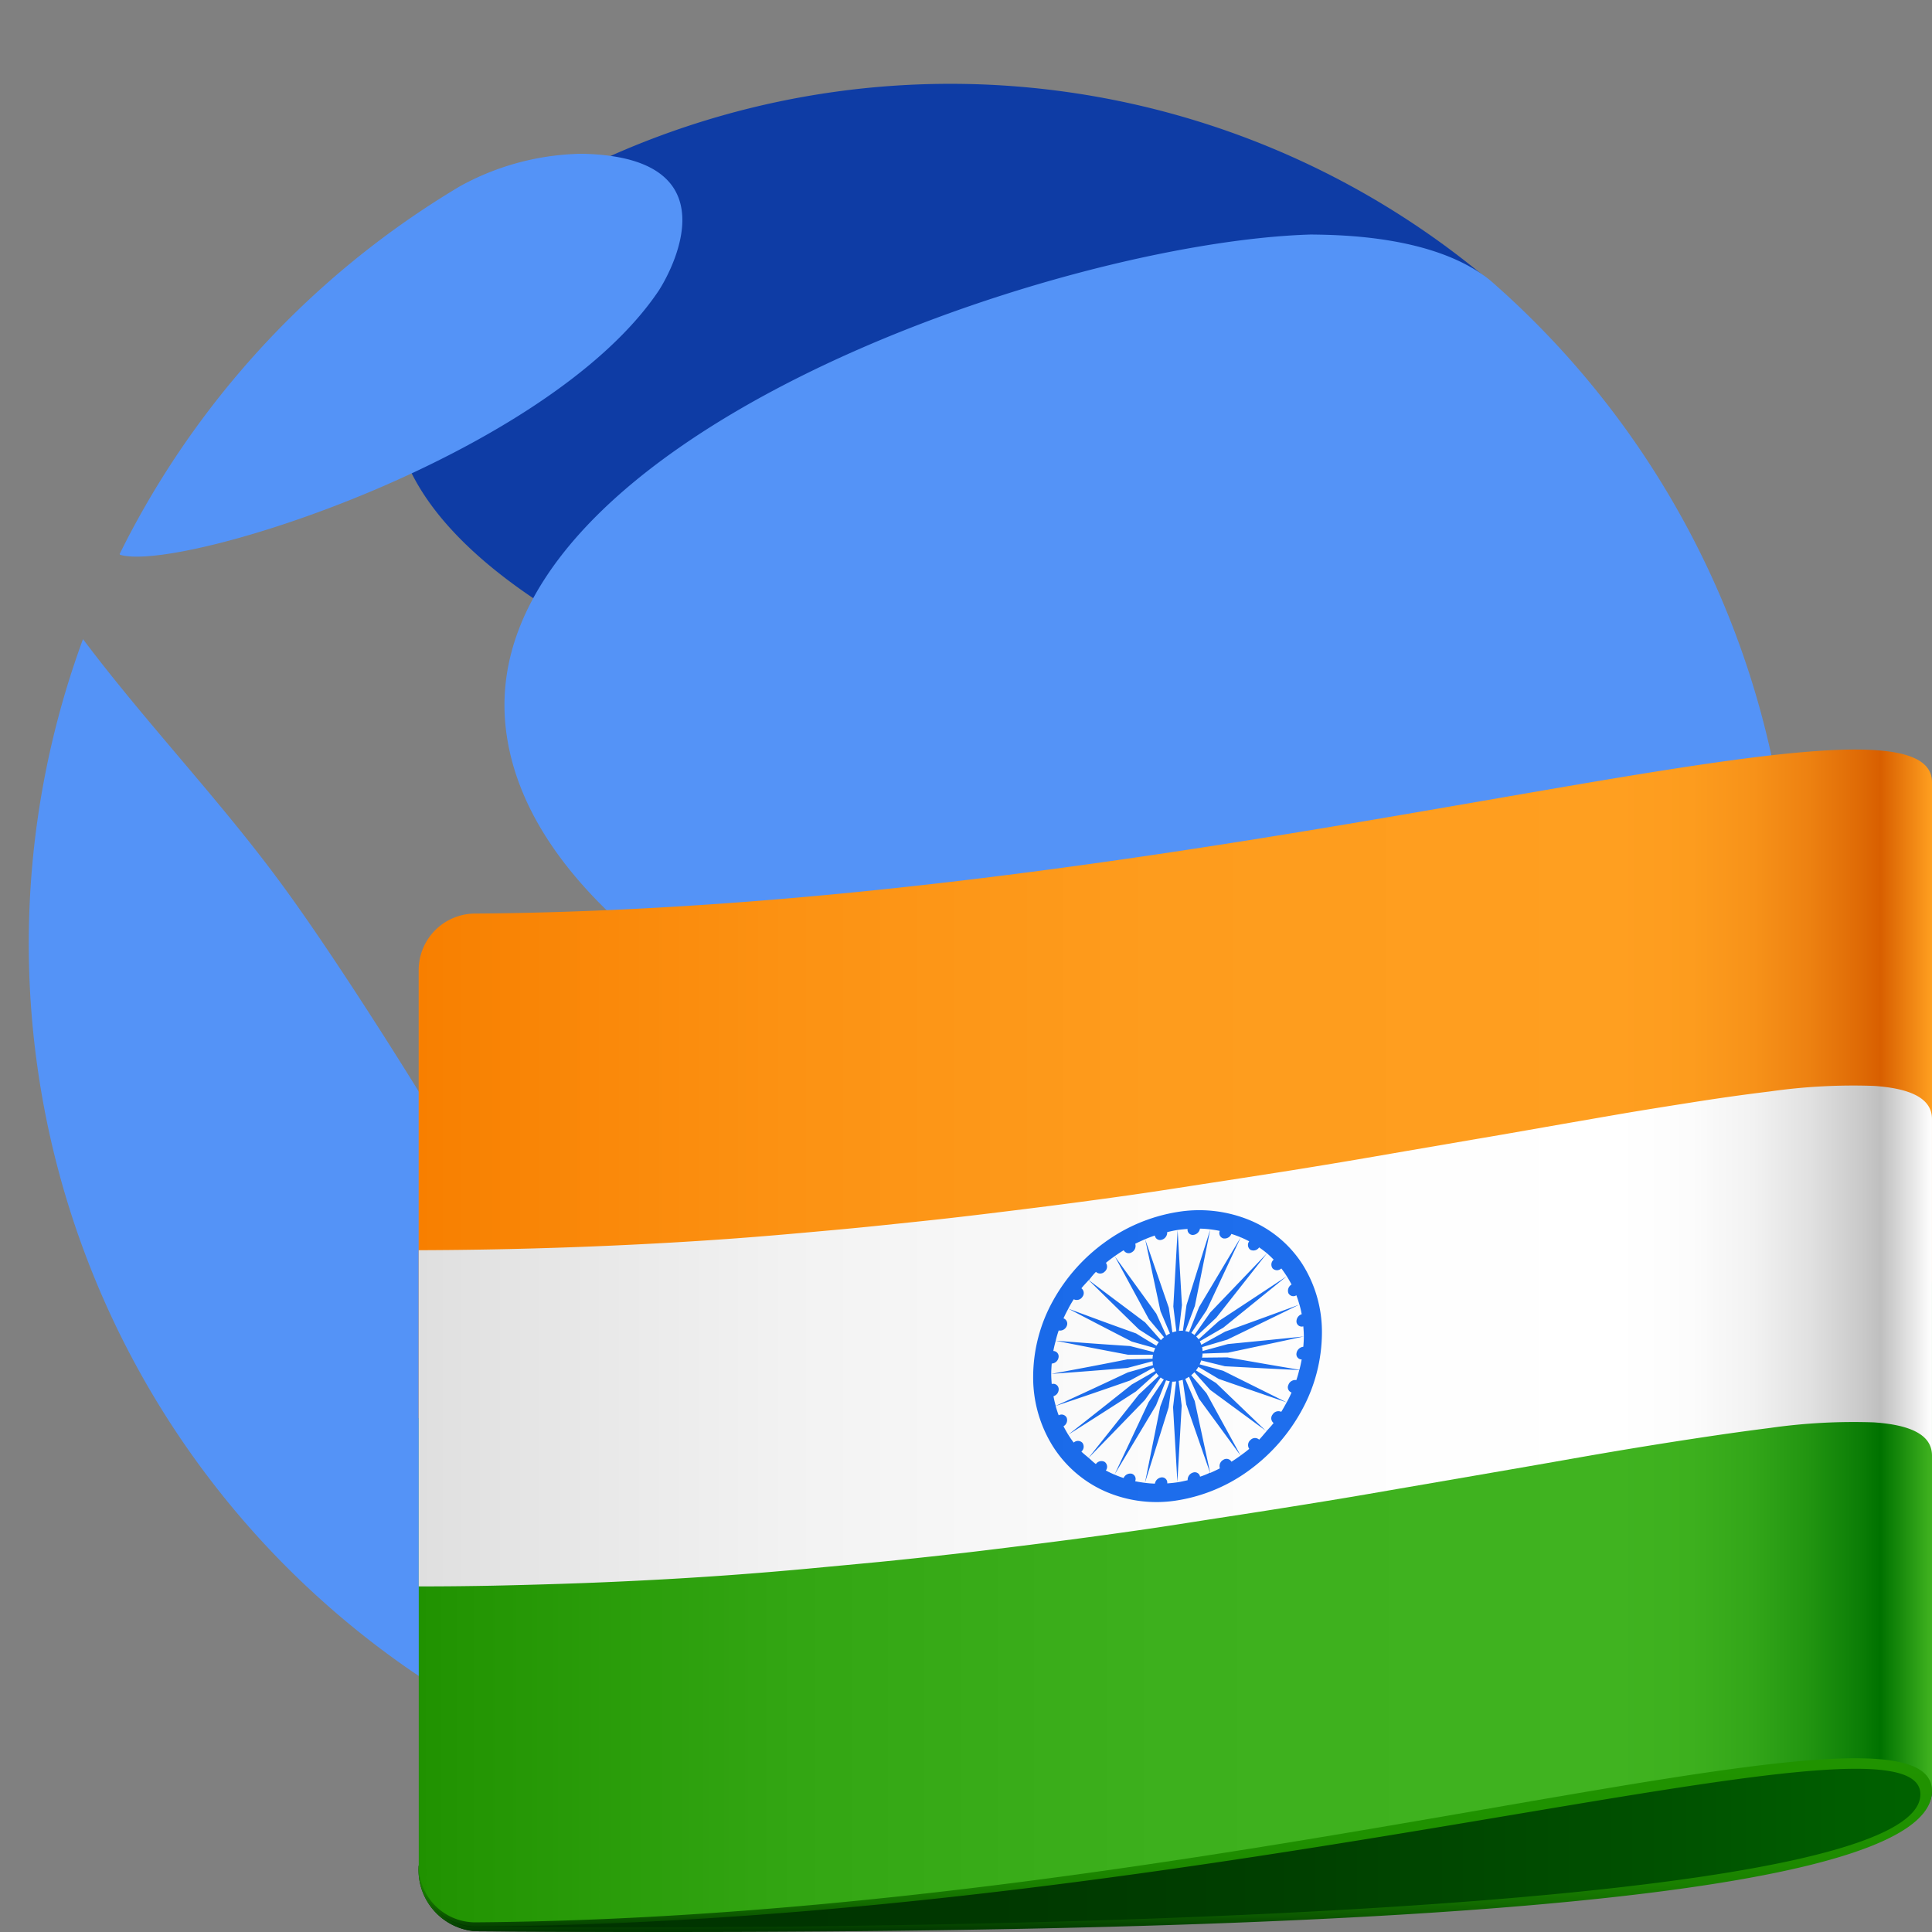
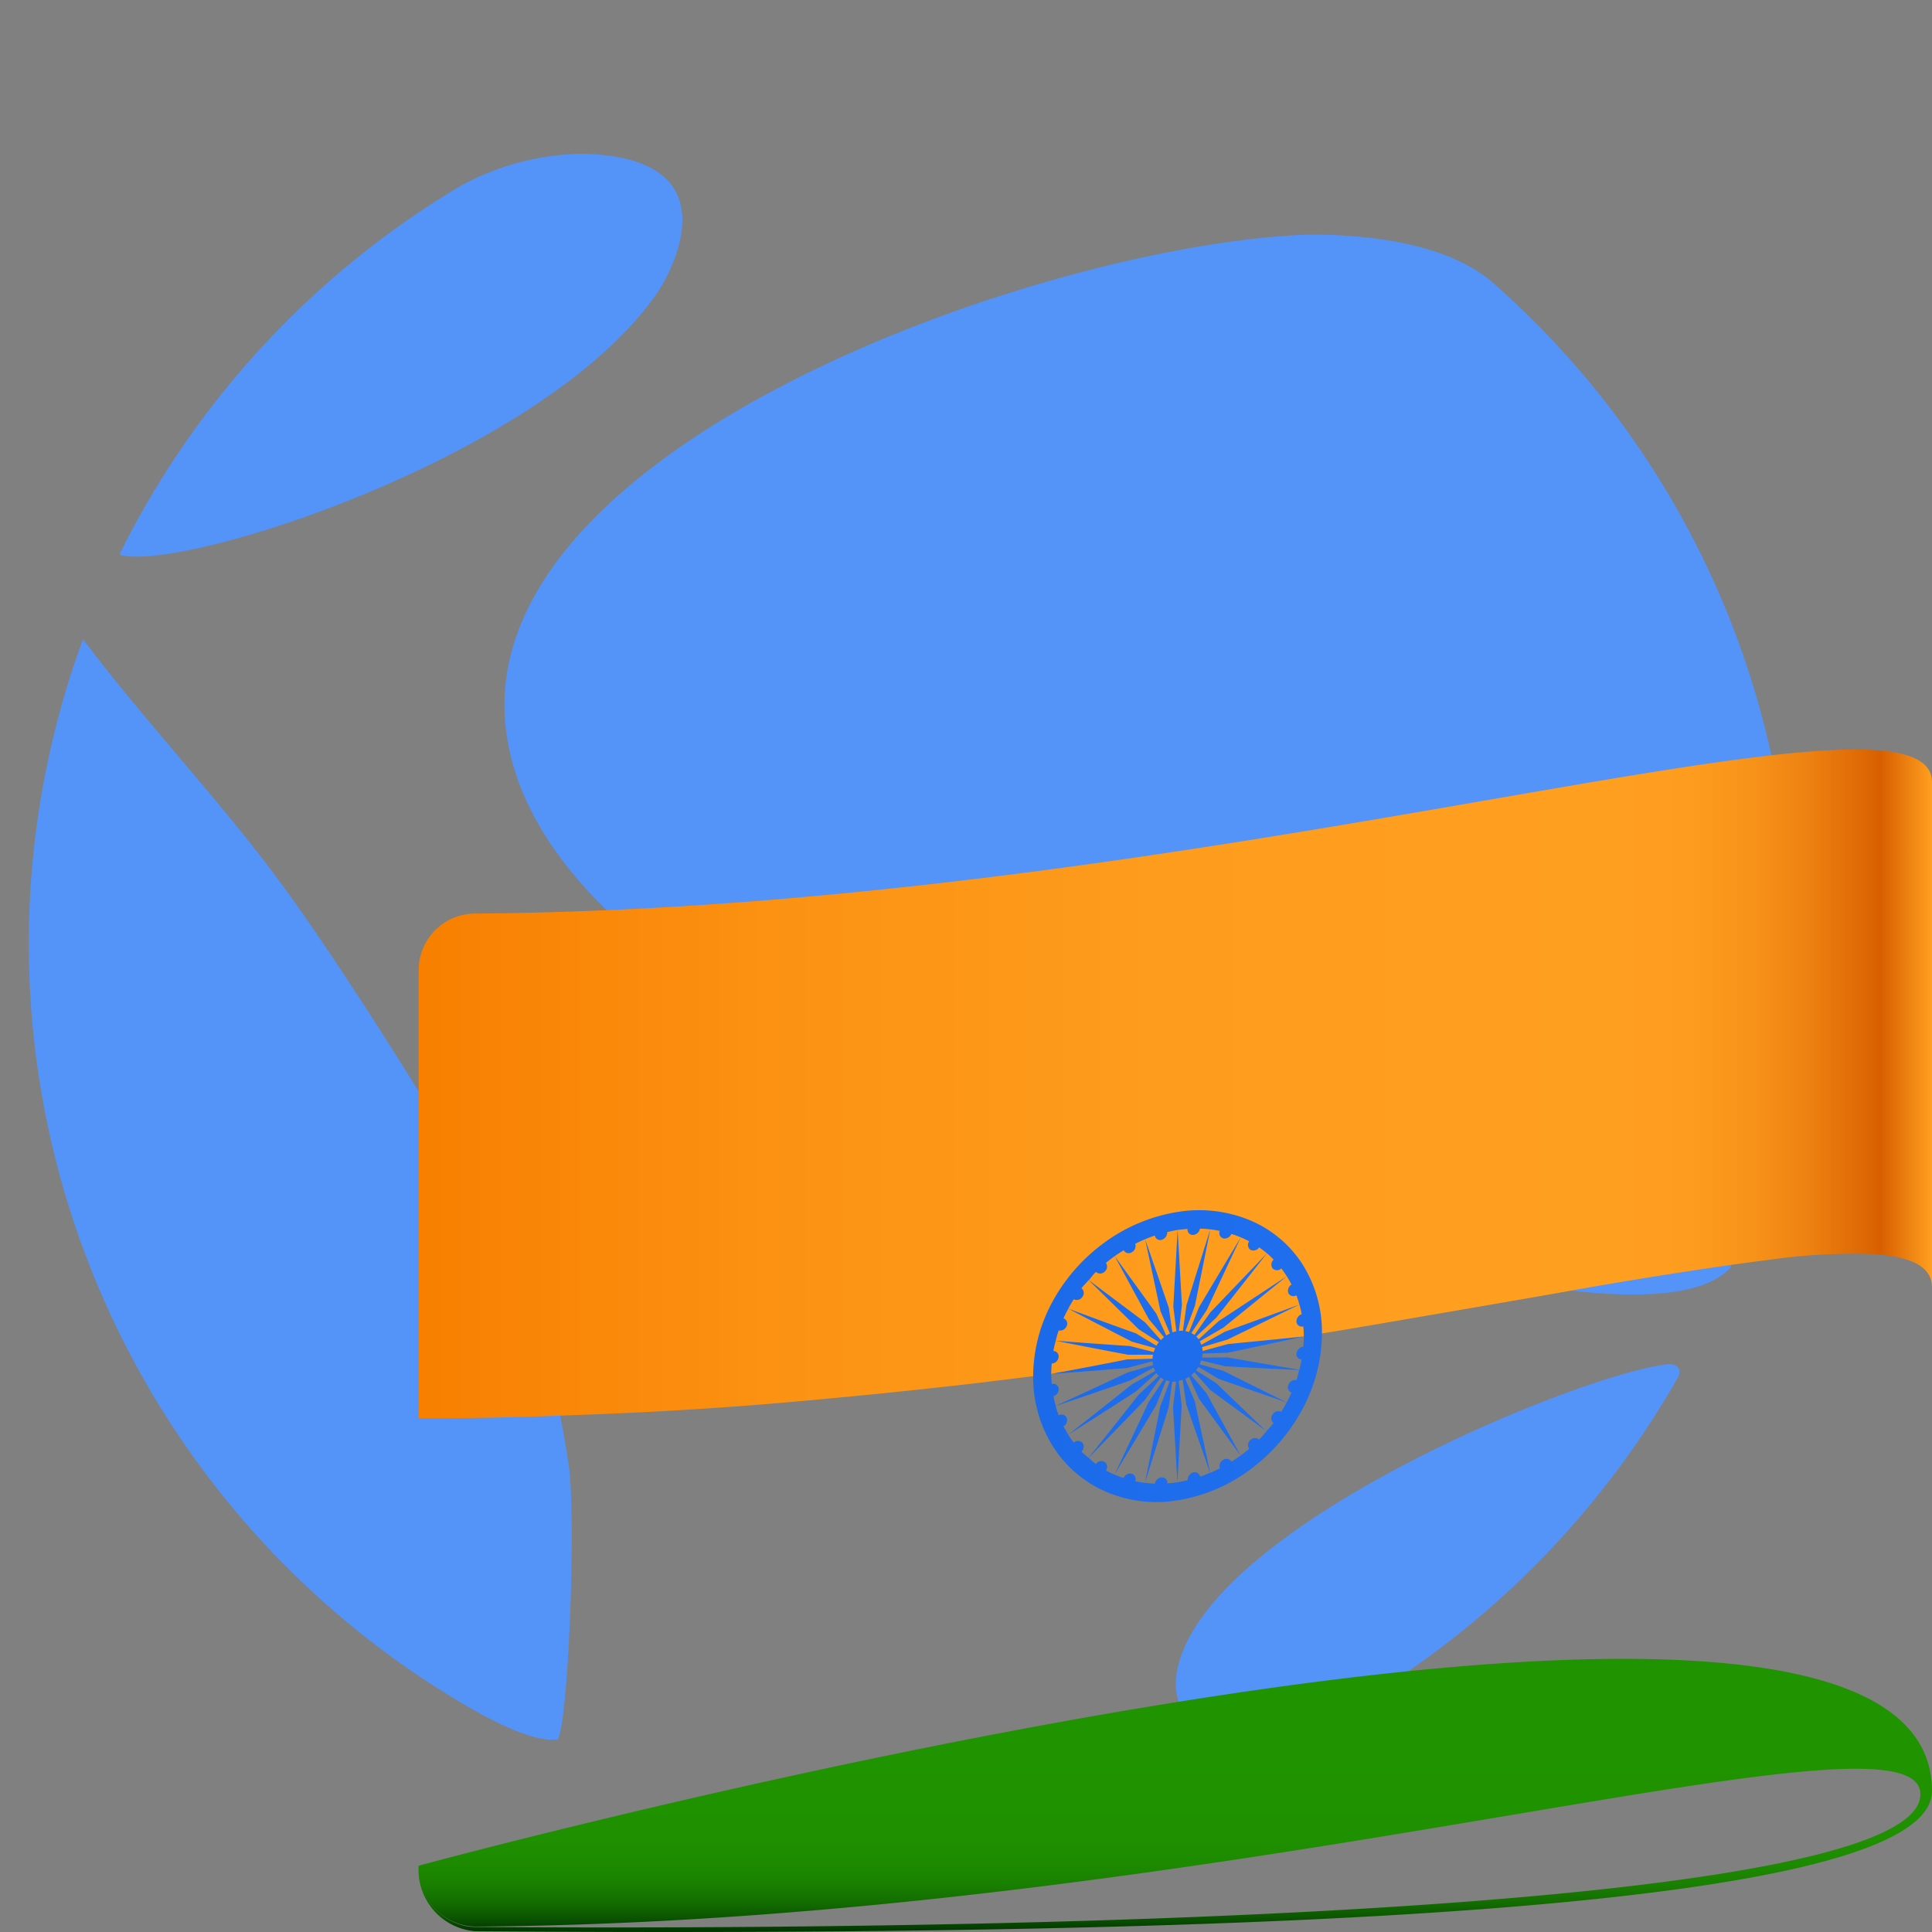
<svg xmlns="http://www.w3.org/2000/svg" viewBox="0 0 80 80">
  <rect x="0" y="0" width="80" height="80" fill="#808080" stroke="none" />
  <defs>
    <linearGradient id="bf59a2da-b8d7-474e-8792-4ec04d0a5709" x1="17.336" x2="80" y1="74.339" y2="74.339" gradientUnits="userSpaceOnUse">
      <stop offset="0" stop-color="#030" />
      <stop offset=".325" stop-color="#003600" />
      <stop offset=".585" stop-color="#004000" />
      <stop offset=".823" stop-color="#005100" />
      <stop offset="1" stop-color="#006300" />
    </linearGradient>
    <linearGradient id="ee0fc97d-e846-4dc3-be42-3403c858d282" x1="48.668" x2="48.668" y1="68.69" y2="80" gradientUnits="userSpaceOnUse">
      <stop offset=".35" stop-color="#209300" />
      <stop offset=".645" stop-color="#1f9100" />
      <stop offset=".752" stop-color="#1d8a00" />
      <stop offset=".828" stop-color="#197f00" />
      <stop offset=".889" stop-color="#136e00" />
      <stop offset=".941" stop-color="#0c5800" />
      <stop offset=".987" stop-color="#033d00" />
      <stop offset="1" stop-color="#003400" />
    </linearGradient>
    <linearGradient id="f52fd0ee-d857-4b02-be36-2456ff380425" x1="17.336" x2="80" y1="44.879" y2="44.879" gradientUnits="userSpaceOnUse">
      <stop offset="0" stop-color="#f87f00" />
      <stop offset=".021" stop-color="#f88102" />
      <stop offset=".244" stop-color="#fc9213" />
      <stop offset=".487" stop-color="#fe9c1d" />
      <stop offset=".791" stop-color="#ff9f20" />
      <stop offset=".841" stop-color="#fd9c1e" />
      <stop offset=".882" stop-color="#f79219" />
      <stop offset=".919" stop-color="#ed8111" />
      <stop offset=".954" stop-color="#de6905" />
      <stop offset=".966" stop-color="#d85f00" />
      <stop offset="1" stop-color="#ff9f20" />
    </linearGradient>
    <linearGradient id="eea53873-b134-4e71-b100-bf60448bd73c" x1="17.336" x2="80" y1="65.749" y2="65.749" gradientUnits="userSpaceOnUse">
      <stop offset="0" stop-color="#209200" />
      <stop offset=".03" stop-color="#239503" />
      <stop offset=".25" stop-color="#33a613" />
      <stop offset=".491" stop-color="#3db01d" />
      <stop offset=".791" stop-color="#40b320" />
      <stop offset=".841" stop-color="#3db01e" />
      <stop offset=".881" stop-color="#33a619" />
      <stop offset=".918" stop-color="#229511" />
      <stop offset=".953" stop-color="#0b7d06" />
      <stop offset=".966" stop-color="#007200" />
      <stop offset="1" stop-color="#40b320" />
    </linearGradient>
    <linearGradient id="a972937b-fd71-4ed1-9b26-a3c08d1b6b34" x1="17.336" x2="80" y1="55.314" y2="55.314" gradientUnits="userSpaceOnUse">
      <stop offset="0" stop-color="#dfdfdf" />
      <stop offset=".021" stop-color="#e1e1e1" />
      <stop offset=".244" stop-color="#f2f2f2" />
      <stop offset=".487" stop-color="#fcfcfc" />
      <stop offset=".791" stop-color="#fff" />
      <stop offset=".841" stop-color="#fcfcfc" />
      <stop offset=".882" stop-color="#f2f2f2" />
      <stop offset=".919" stop-color="#e1e1e1" />
      <stop offset=".954" stop-color="#c9c9c9" />
      <stop offset=".966" stop-color="#bfbfbf" />
      <stop offset="1" stop-color="#fff" />
    </linearGradient>
    <linearGradient id="acd49b54-9ddc-4cfa-979a-2dc52a45cd69" x1="17.335" x2="80.001" y1="56.155" y2="56.155" gradientUnits="userSpaceOnUse">
      <stop offset="0" stop-color="#0050cf" />
      <stop offset=".021" stop-color="#0252d1" />
      <stop offset=".244" stop-color="#1363e2" />
      <stop offset=".487" stop-color="#1d6dec" />
      <stop offset=".791" stop-color="#2070ef" />
      <stop offset=".841" stop-color="#1e6dec" />
      <stop offset=".882" stop-color="#1963e2" />
      <stop offset=".919" stop-color="#1152d1" />
      <stop offset=".954" stop-color="#053ab9" />
      <stop offset=".966" stop-color="#0030af" />
      <stop offset="1" stop-color="#2070ef" />
    </linearGradient>
  </defs>
-   <path fill="#0e3ca5" d="M32.585 59.26c2 7.4 9.176 13.045 12.8 12.812.127-.009 13.745-2.548 21.2-15 5.8-9.693 3.826-19.05-4.064-19.255-2.839.208-33.745 7.349-29.934 21.446m29.198-47.528-.008-.007.011-.006a34.632 34.632 0 0 0-36.5-5.267A20.236 20.236 0 0 0 23.1 7.53c-.486.258-.972.516-1.444.8l.115.035a15.78 15.78 0 0 0-3.655 3.46C8.172 24.953 41.486 34.5 59.3 34.528c8.191 5.883 10.491-16.56 2.485-22.793Z" />
  <path fill="#5493f7" d="M27.3 12C22.723 18.88 7.478 23.727 4.971 22.972l-.017-.032q.155-.311.313-.619a36.682 36.682 0 0 1 10.87-12.683q1.407-1.03 2.913-1.928a10.8 10.8 0 0 1 5.04-1.343c6.789.13 3.244 5.58 3.207 5.635m-3.753 48.611c.329 2.161-.008 10.7-.45 11.418-.381.023-1.174.072-3.471-1.217A36.541 36.541 0 0 1 3.054 27.558q.183-.55.383-1.093c2.631 3.5 5.676 6.665 8.264 10.2 2.465 3.366 5.856 8.852 6.546 10.024 4.284 7.278 4.967 11.767 5.294 13.925m50.648-21.52A36.4 36.4 0 0 1 71.648 52.5c-4.3 4.62-33.283-6.753-33.567-6.877C34.116 43.886 22.05 38.6 20.961 30.3 19.4 18.35 43.63 10.027 54.28 9.711c1.277.015 5.163.06 7.429 1.9a36.415 36.415 0 0 1 12.48 27.483M54.568 71.467c-3.16 1.474-6.638.4-5.734-2.677 1.735-5.909 16.886-11.967 20.232-12.3.413-.041.588.241.405.561a36.866 36.866 0 0 1-14.9 14.411" />
-   <path fill="url(#bf59a2da-b8d7-474e-8792-4ec04d0a5709)" d="M17.336 77.254a2.552 2.552 0 0 0 2.328 2.714c30.7.21 60.336-1.2 60.336-5.8 0-13.924-62.664 3.086-62.664 3.086Z" />
  <path fill="url(#ee0fc97d-e846-4dc3-be42-3403c858d282)" d="M17.336 77.254a2.549 2.549 0 0 0 2.34 2.714c30.692.233 60.287-.731 60.324-5.8 0-13.924-62.664 3.086-62.664 3.086Zm2.342 2.537a2.194 2.194 0 0 1-.245-.014 2.4 2.4 0 0 1-1.987-1.763 2.368 2.368 0 0 0 2.229 1.761c30.67-.192 59.844-9.635 59.844-5.477 0 4.244-29.172 5.702-59.841 5.493Z" />
  <path fill="url(#f52fd0ee-d857-4b02-be36-2456ff380425)" d="M24.206 58.581c1.092-.042 2.164-.088 3.216-.147s2.081-.127 3.094-.2 2.007-.159 2.986-.248 1.946-.181 2.9-.276 1.895-.2 2.826-.3 1.847-.216 2.762-.328 1.824-.229 2.73-.349 1.8-.244 2.7-.375 1.784-.27 2.68-.409 1.8-.277 2.7-.42 1.809-.289 2.717-.441 1.823-.311 2.75-.47l2.815-.484q1.425-.246 2.884-.5c.974-.172 1.961-.348 2.968-.518s2.029-.333 3.073-.492 2-.3 3.3-.464a24.367 24.367 0 0 1 4.279-.229c1.348.089 2.414.43 2.414 1.369V32.4c.037-4.961-29.627 5.2-60.32 5.429a2.343 2.343 0 0 0-2.344 2.343v18.56c1.2 0 2.368-.015 3.514-.04s2.262-.069 3.356-.111Z" />
-   <path fill="url(#eea53873-b134-4e71-b100-bf60448bd73c)" d="M19.664 79.6C50.363 79.37 80.037 69.209 80 74.169V53.3c0-.936-1.066-1.277-2.41-1.369a24.367 24.367 0 0 0-4.279.229c-1.307.16-2.259.305-3.3.464s-2.068.323-3.073.492-1.994.346-2.968.518-1.934.338-2.884.5l-2.815.484c-.927.159-1.841.318-2.75.47s-1.813.3-2.717.441-1.8.282-2.7.42-1.786.278-2.68.409-1.794.254-2.7.375-1.816.236-2.73.349-1.832.224-2.762.328-1.872.2-2.826.3-1.92.187-2.9.276-1.973.173-2.986.248-2.043.143-3.094.2-2.124.105-3.216.147-2.212.08-3.356.1-2.316.041-3.514.04v18.533a2.343 2.343 0 0 0 2.324 2.346Z" />
-   <path fill="url(#a972937b-fd71-4ed1-9b26-a3c08d1b6b34)" d="M77.591 44.965a24.378 24.378 0 0 0-4.28.227c-1.307.16-2.259.3-3.3.464s-2.068.326-3.073.5-1.994.345-2.968.516-1.934.34-2.883.5l-2.816.483c-.927.16-1.841.32-2.748.471s-1.814.3-2.717.441-1.806.281-2.705.419-1.785.278-2.679.41-1.794.254-2.7.375-1.817.236-2.731.349-1.832.225-2.762.33-1.87.2-2.824.3-1.922.187-2.9.275-1.973.174-2.986.249-2.043.142-3.094.2a192.954 192.954 0 0 1-10.086.294V65.69q1.8 0 3.512-.04t3.356-.1q1.639-.063 3.218-.15t3.094-.2q1.52-.113 2.986-.25t2.9-.273q1.431-.142 2.825-.3c.929-.1 1.848-.215 2.763-.328s1.823-.229 2.726-.349 1.8-.245 2.7-.375 1.786-.272 2.682-.411 1.8-.276 2.7-.419 1.808-.288 2.718-.439 1.824-.312 2.751-.471l2.815-.485c.949-.164 1.911-.33 2.884-.5s1.961-.347 2.968-.516 2.029-.334 3.073-.493 2-.3 3.3-.465a24.464 24.464 0 0 1 4.279-.229c1.344.091 2.409.434 2.41 1.37V46.336c.001-.936-1.064-1.28-2.408-1.371Z" />
  <path fill="url(#acd49b54-9ddc-4cfa-979a-2dc52a45cd69)" d="M51.775 50.536a5.491 5.491 0 0 0-3.02-.35 7 7 0 0 0-3.005 1.253 7.407 7.407 0 0 0-2.15 2.427 6.5 6.5 0 0 0-.819 3.117 5.373 5.373 0 0 0 .819 2.909 4.913 4.913 0 0 0 2.149 1.857 5.325 5.325 0 0 0 3.009.377 6.863 6.863 0 0 0 3.017-1.281 7.538 7.538 0 0 0 2.147-2.481 6.706 6.706 0 0 0 .816-3.147 5.251 5.251 0 0 0-.814-2.879 4.769 4.769 0 0 0-2.149-1.802Zm-6.394 2.129a.258.258 0 0 0 .36-.008.271.271 0 0 0 .052-.365 6.777 6.777 0 0 1 .736-.522.237.237 0 0 0 .336.084.3.3 0 0 0 .143-.353c.133-.066.267-.127.4-.184s.271-.11.411-.156a.22.22 0 0 0 .289.174.312.312 0 0 0 .223-.316c.14-.032.278-.065.42-.087s.284-.033.424-.044a.217.217 0 0 0 .224.248.313.313 0 0 0 .289-.26c.141 0 .278.012.415.028s.272.038.405.065a.229.229 0 0 0 .144.31.3.3 0 0 0 .336-.185c.128.04.255.086.378.137a3.956 3.956 0 0 1 .36.17.248.248 0 0 0 .051.351.284.284 0 0 0 .361-.1c.108.075.214.152.315.237s.194.176.287.27a.268.268 0 0 0-.043.364.255.255 0 0 0 .359 0c.08.1.154.211.225.321.072.11.136.228.2.345a.3.3 0 0 0-.133.356.231.231 0 0 0 .332.09c.047.126.089.253.125.385-1.228.452-1.846.675-3.077 1.121l-.984.544a.888.888 0 0 0-.064-.144l.974-.565c1.05-.85 1.578-1.276 2.626-2.128-1.119.74-1.683 1.11-2.8 1.846-.338.3-.509.458-.847.764a.8.8 0 0 0-.1-.115l.832-.782 2.1-2.668-2.35 2.453-.654.933a.806.806 0 0 0-.131-.083l.633-.942c.565-1.208.848-1.813 1.415-3.02-.691 1.154-1.036 1.733-1.726 2.888l-.415 1.036a.889.889 0 0 0-.154-.038l.394-1.044.638-3.169c-.395 1.252-.591 1.879-.984 3.131l-.149 1.064a1.039 1.039 0 0 0-.166.009l.125-1.069-.178-3.107-.178 3.162.125 1.03a1.322 1.322 0 0 0-.164.044l-.148-1.02c-.39-1.131-.586-1.7-.978-2.831l.634 2.976.391.921a1.2 1.2 0 0 0-.152.087l-.414-.91-1.718-2.373 1.409 2.6.629.749a1.26 1.26 0 0 0-.129.124l-.651-.735c-.929-.7-1.4-1.046-2.33-1.75.092-.116.183-.238.292-.344Zm-.919 1.135a.277.277 0 0 0 .358-.1.249.249 0 0 0-.041-.354c.092-.12.2-.225.3-.339.833.819 1.249 1.228 2.079 2.039l.827.531a1.309 1.309 0 0 0-.1.146c-.337-.2-.506-.3-.843-.509-1.12-.4-1.682-.608-2.806-1.025a4.69 4.69 0 0 1 .226-.389Zm-.623 1.292a.3.3 0 0 0 .332-.185.232.232 0 0 0-.134-.317c.061-.135.128-.27.2-.4 1.053.55 1.579.824 2.628 1.362.389.111.583.164.971.272a1.339 1.339 0 0 0-.063.163l-.981-.25c-1.228-.08-1.845-.127-3.078-.221a4.41 4.41 0 0 1 .125-.425Zm-.289 2.218c-.011-.14-.021-.278-.021-.421s.01-.285.021-.427a.3.3 0 0 0 .283-.259.223.223 0 0 0-.217-.261c.026-.144.06-.285.1-.425 1.2.238 1.794.353 2.985.578h1.042a1.027 1.027 0 0 0-.017.166c-.419.012-.63.018-1.05.028a204.93 204.93 0 0 1-3.143.6 230.93 230.93 0 0 0 3.143-.244l1.05-.278a.934.934 0 0 0 .017.161 89.13 89.13 0 0 1-1.042.3c-1.191.561-1.79.838-2.985 1.386a4.034 4.034 0 0 1-.094-.4.3.3 0 0 0 .215-.316.226.226 0 0 0-.287-.189Zm.486 1.748a.29.29 0 0 0 .134-.352.236.236 0 0 0-.332-.1 4.722 4.722 0 0 1-.126-.387c1.232-.415 1.85-.625 3.078-1.054.393-.214.589-.321.98-.537a.939.939 0 0 0 .064.144c-.388.224-.582.335-.971.557a319.384 319.384 0 0 1-2.63 2.079 7.512 7.512 0 0 1-.197-.351Zm.742 1.049a.269.269 0 0 0 .041-.365.256.256 0 0 0-.359-.007 3.726 3.726 0 0 1-.225-.328 301.6 301.6 0 0 0 2.807-1.794l.842-.757a.807.807 0 0 0 .1.116c-.331.311-.5.466-.83.776a497.404 497.404 0 0 1-2.079 2.617c-.098-.088-.206-.165-.297-.259Zm.961.426a.279.279 0 0 0-.361.091c-.108-.077-.2-.172-.3-.258.935-.956 1.4-1.437 2.332-2.4l.651-.927a.893.893 0 0 0 .13.083c-.251.376-.378.564-.63.939-.563 1.2-.846 1.8-1.411 3a4.409 4.409 0 0 1-.36-.172.25.25 0 0 0-.051-.357Zm3.953.614a.22.22 0 0 0-.289-.172.313.313 0 0 0-.224.317c-.14.033-.282.066-.424.087s-.282.035-.422.045a.219.219 0 0 0-.223-.25.313.313 0 0 0-.288.26c-.14-.005-.276-.015-.412-.033s-.274-.039-.406-.066a.229.229 0 0 0-.143-.312.3.3 0 0 0-.334.179 3.957 3.957 0 0 1-.377-.143c.689-1.145 1.034-1.718 1.72-2.868l.415-1.036a.838.838 0 0 0 .153.04l-.393 1.043-.635 3.163c.393-1.248.589-1.873.98-3.123l.148-1.066a1.015 1.015 0 0 0 .162-.012l-.126 1.069.179 3.1.178-3.16-.125-1.031a1.348 1.348 0 0 0 .166-.043l.149 1.018c.393 1.131.59 1.7.984 2.827-.134.065-.273.12-.413.166Zm2.448-1.534a.256.256 0 0 0-.36.014.274.274 0 0 0-.052.366c-.115.1-.237.189-.361.279s-.247.174-.375.255a.235.235 0 0 0-.337-.079.3.3 0 0 0-.143.353 7.217 7.217 0 0 1-.4.189c-.256-1.189-.385-1.783-.64-2.972l-.393-.92a1.183 1.183 0 0 0 .154-.089l.415.91 1.723 2.353-1.412-2.581-.634-.747a1.2 1.2 0 0 0 .132-.124l.654.732 2.333 1.714c-.104.114-.196.234-.304.346Zm1.539-2.466a.3.3 0 0 0-.33.2.228.228 0 0 0 .131.314c-.06.138-.125.271-.2.405s-.146.267-.226.394a.284.284 0 0 0-.358.111.248.248 0 0 0 .041.353c-.092.121-.2.229-.3.345l-2.082-2-.832-.524a1.219 1.219 0 0 0 .1-.145l.847.5c1.123.39 1.685.583 2.807.969a916.566 916.566 0 0 1-2.629-1.308l-.974-.267a1.137 1.137 0 0 0 .064-.162l.983.242c1.23.064 1.849.1 3.077.156a4.132 4.132 0 0 1-.119.416Zm.31-1.807c0 .144-.01.285-.022.427a.319.319 0 0 0-.282.27.215.215 0 0 0 .215.254 5.756 5.756 0 0 1-.094.429c-1.192-.2-1.791-.307-2.984-.514l-1.046.011a1.053 1.053 0 0 0 .019-.169l1.053-.036c1.257-.267 1.886-.4 3.141-.672-1.255.129-1.885.191-3.141.314l-1.053.289a.945.945 0 0 0-.019-.161l1.047-.312c1.193-.578 1.792-.868 2.984-1.452.037.131.069.263.094.4a.315.315 0 0 0-.216.324.218.218 0 0 0 .282.179c.012.136.022.279.022.418Z" />
</svg>